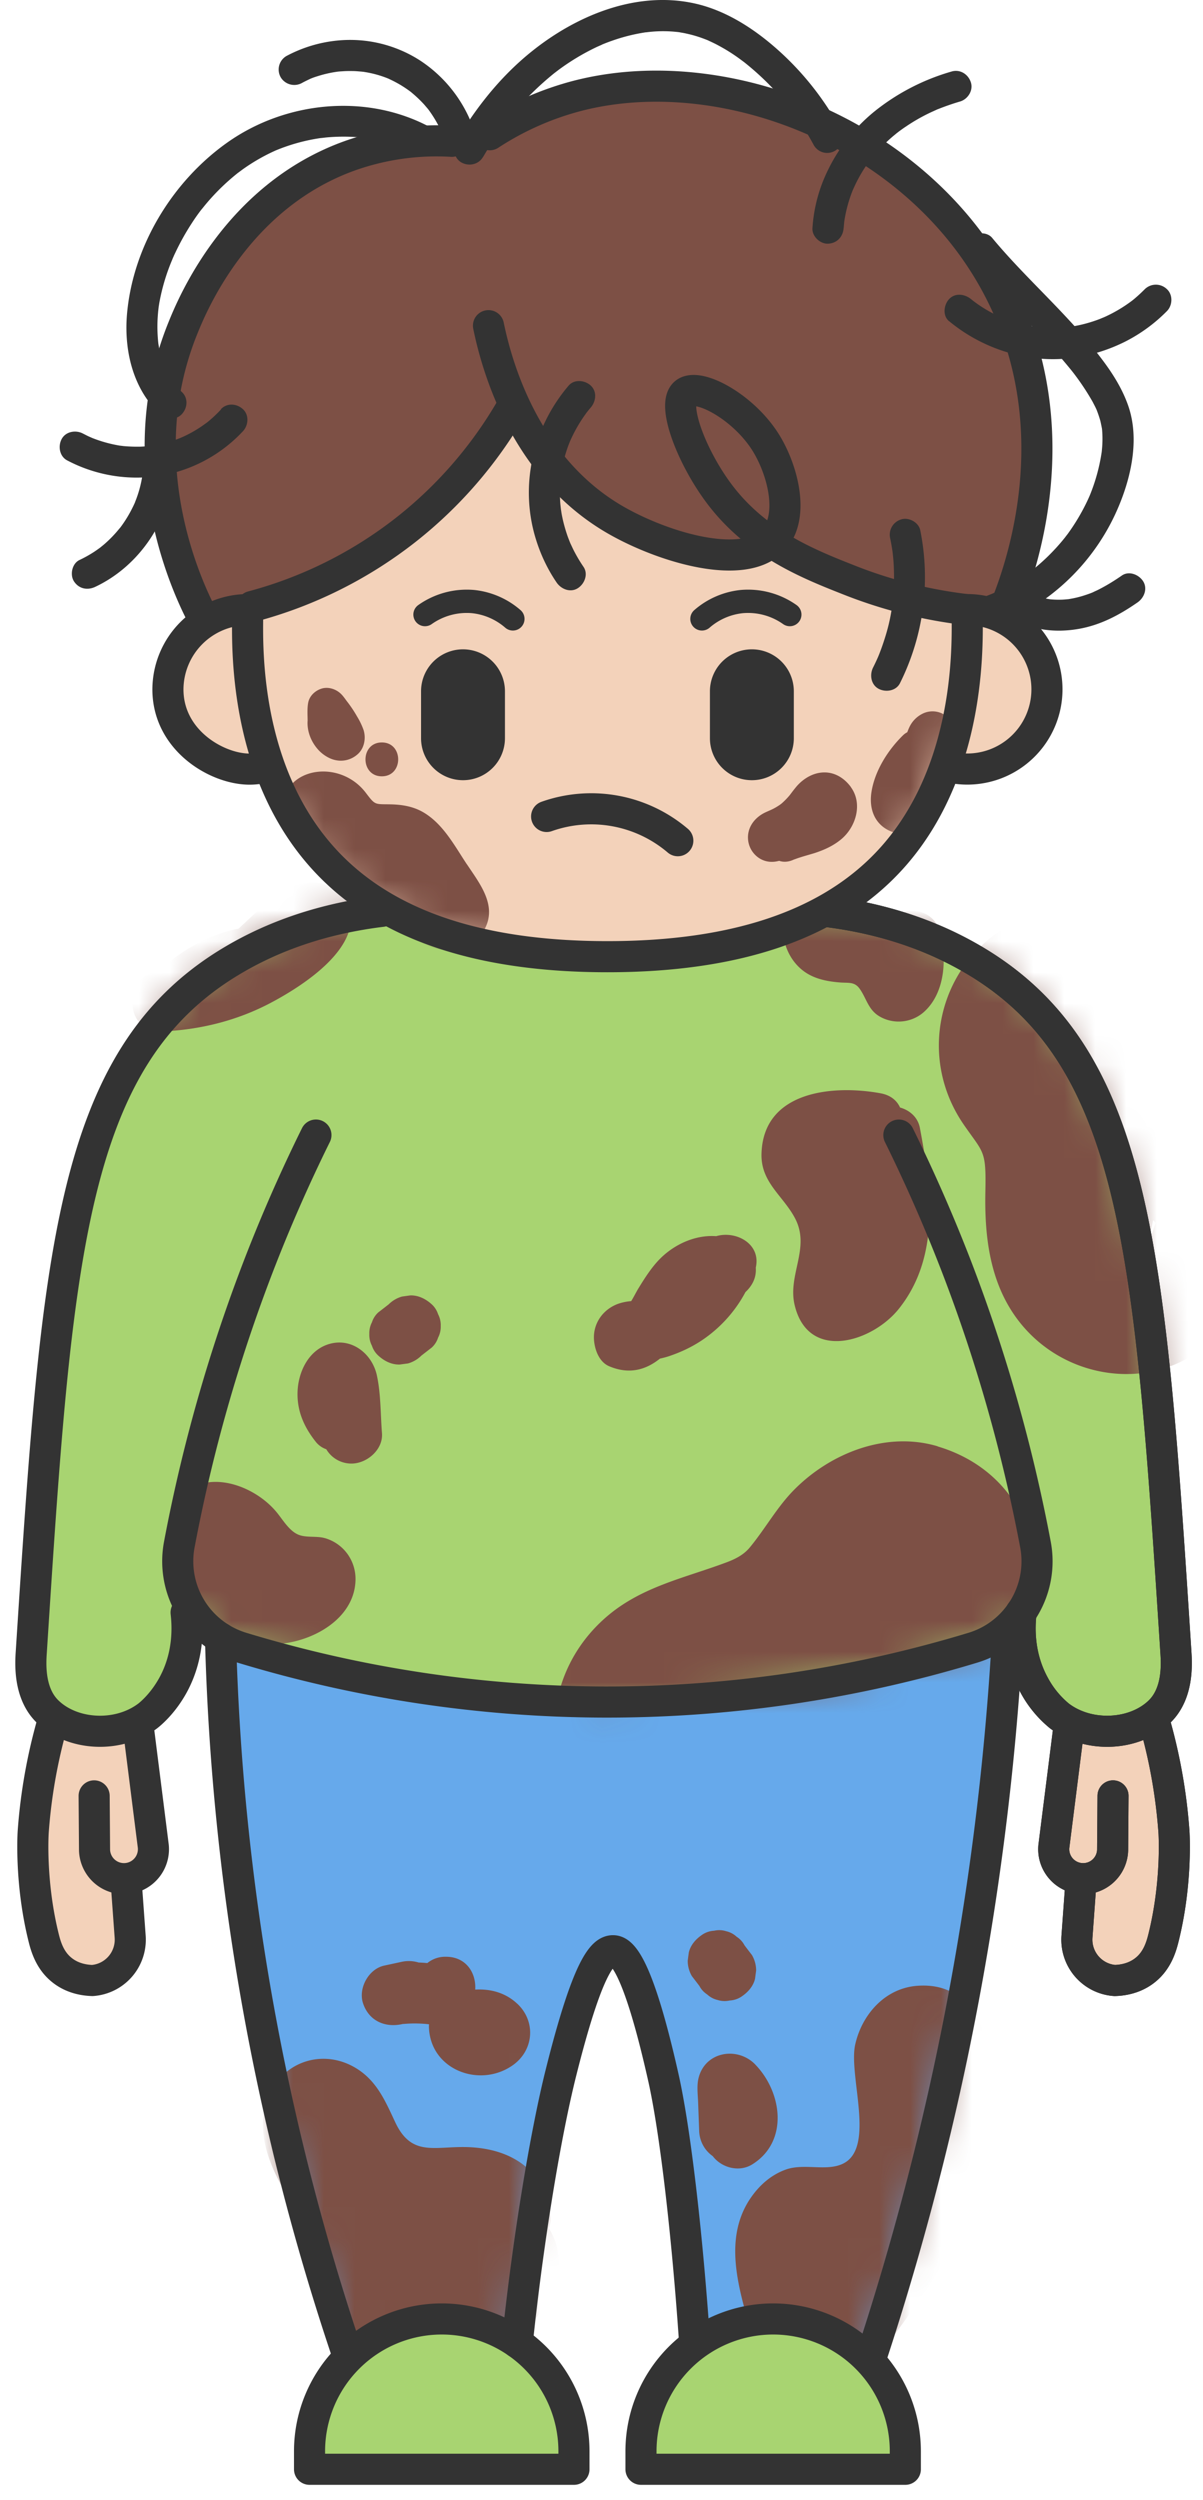
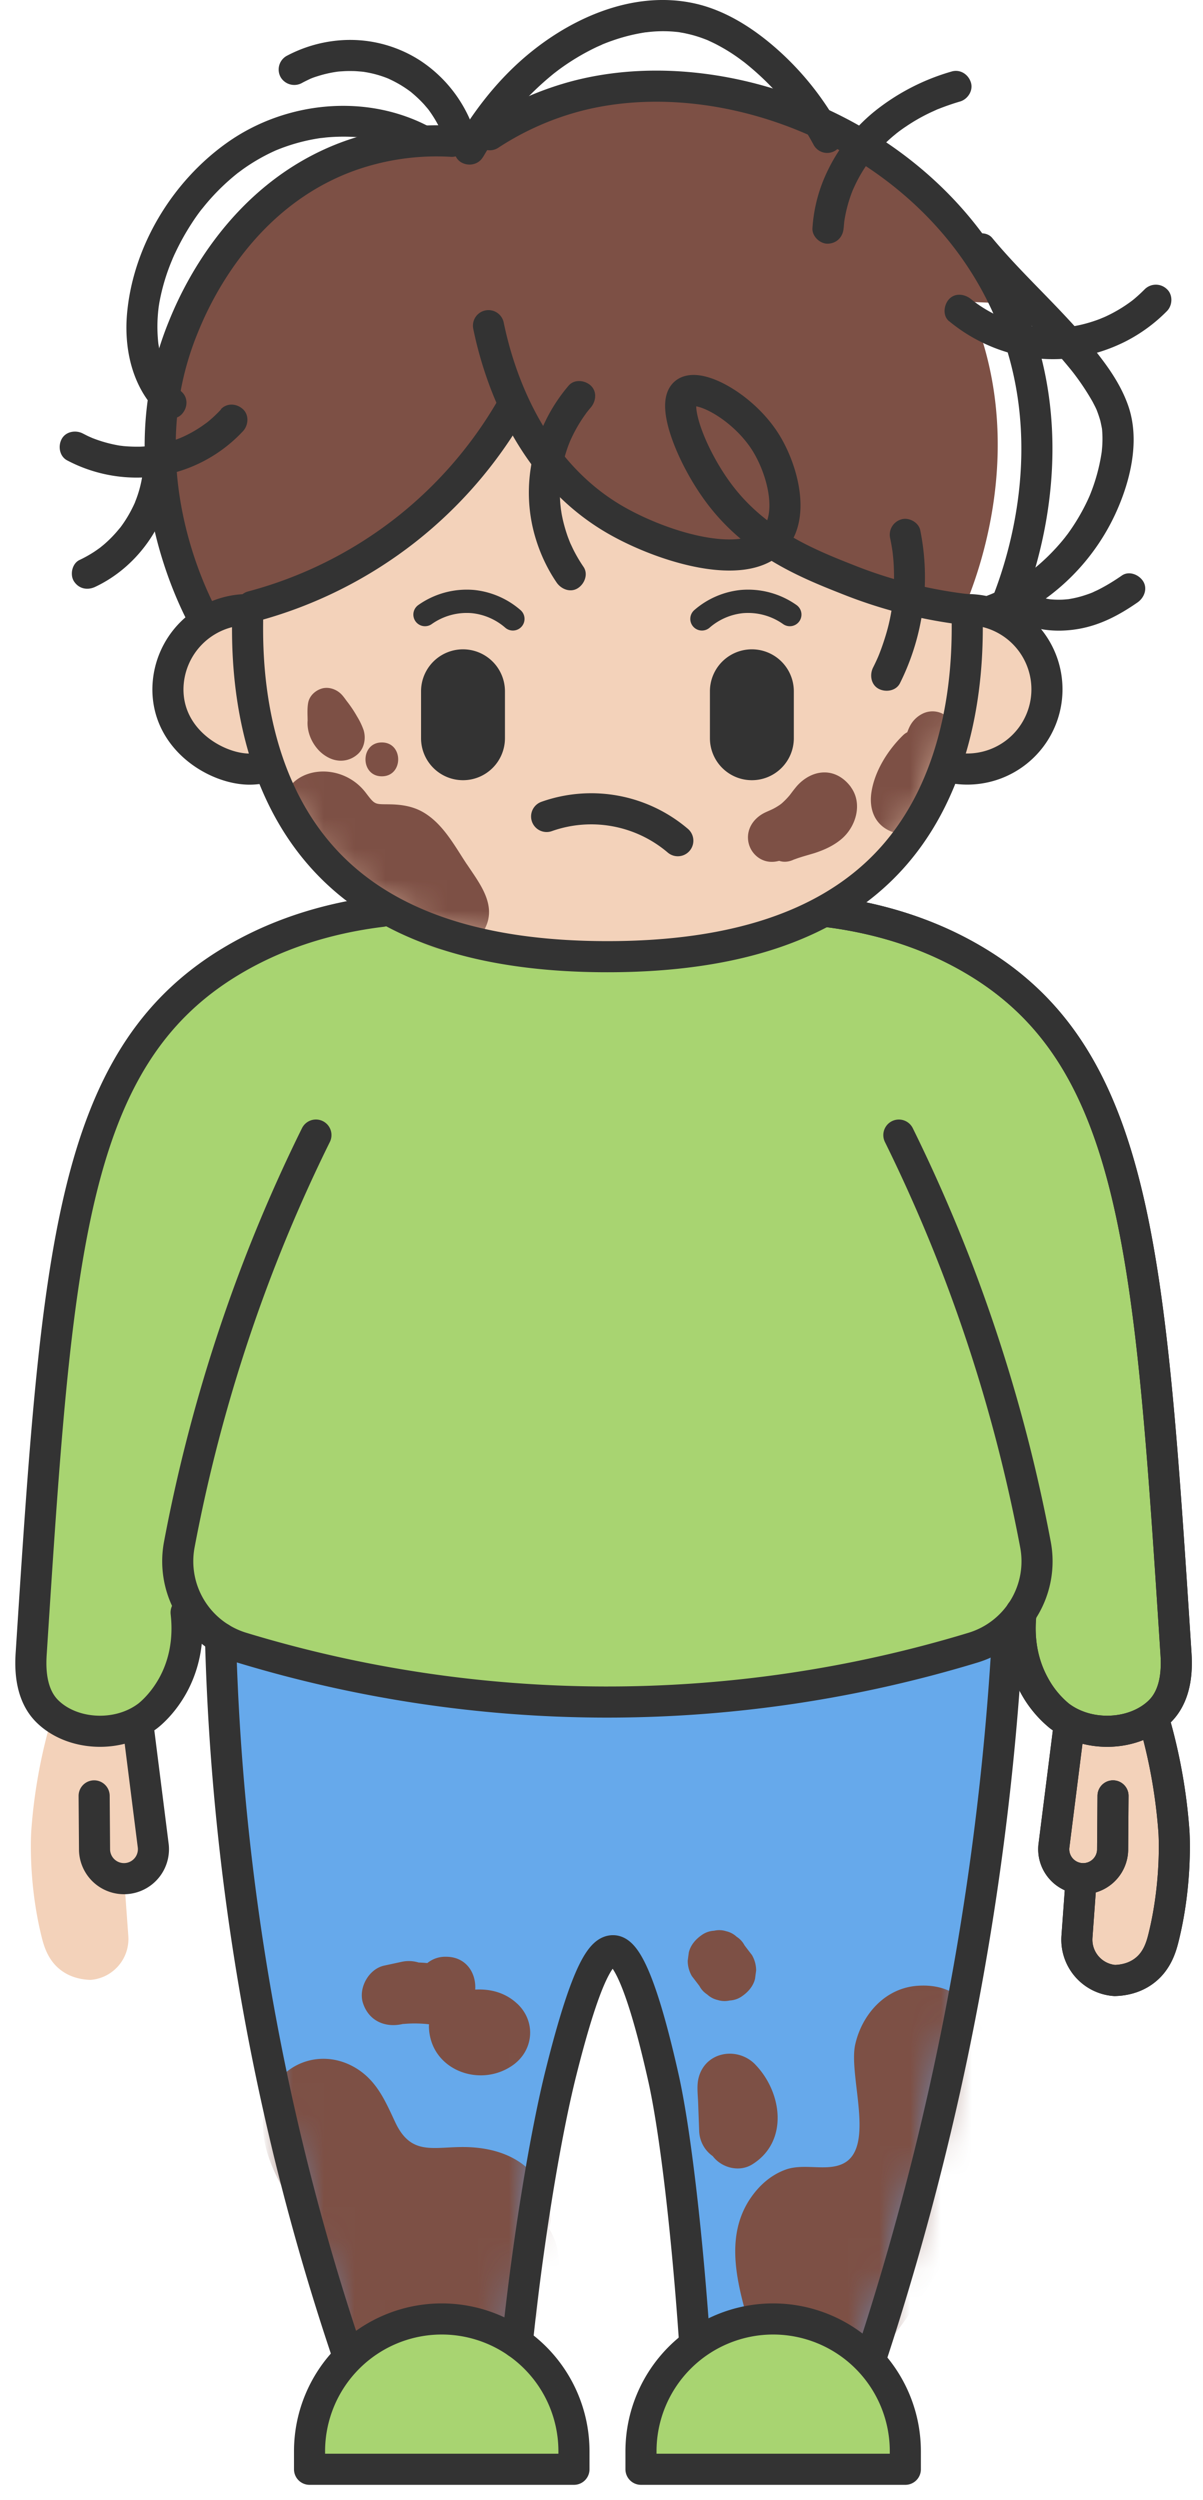
<svg xmlns="http://www.w3.org/2000/svg" width="39" height="81" fill="none" viewBox="0 0 39 81">
  <path fill="#66A9EB" d="M7.006 53.724a80.737 80.737 0 0 0 4.734 24.25h4.731c.301-3.995 1.022-8.51 1.608-10.853.855-3.4 1.338-3.943 1.687-3.939.242.003.771.268 1.633 4.108.494 2.203.973 6.983 1.148 10.948l5.033-.263a80.808 80.808 0 0 0 4.734-24.251c-1.24-1.25-4.607-4.301-9.846-5.12-8.525-1.334-14.69 4.382-15.462 5.12Z" />
  <mask id="a" width="26" height="31" x="7" y="48" maskUnits="userSpaceOnUse" style="mask-type:luminance">
    <path fill="#fff" d="M7.006 53.724a80.737 80.737 0 0 0 4.734 24.25h4.731c.301-3.995 1.022-8.51 1.608-10.853.855-3.4 1.338-3.943 1.687-3.939.242.003.771.268 1.633 4.108.494 2.203.973 6.983 1.148 10.948l5.033-.263a80.808 80.808 0 0 0 4.734-24.251c-1.24-1.25-4.607-4.301-9.846-5.12-8.525-1.334-14.69 4.382-15.462 5.12Z" />
  </mask>
  <g mask="url(#a)">
    <path fill="#7D5045" d="M29.741 64.336c-1.039.074-1.79.916-2.014 1.893-.233 1.015.679 3.365-.409 3.875-.538.253-1.26-.03-1.858.191-.463.171-.83.494-1.11.894-.76 1.09-.54 2.392-.215 3.598.211.784 1.066.855 1.569.481.23.158.49.286.762.371l-.154.39c-.353.893 1.057 1.73 1.652.961 1.711-2.21 3.513-4.527 4.068-7.336.337-1.7.38-5.512-2.29-5.318Zm-5.256 2.55c-.57-.587-1.602-.428-1.832.413-.073.263-.029.564-.02.832l.033.907c.011.334.18.635.44.816.291.384.865.531 1.286.265 1.18-.738.97-2.33.09-3.235l.003.002Zm-.105-3.543a26.758 26.758 0 0 1-.244-.319.736.736 0 0 0-.255-.277.732.732 0 0 0-.336-.178.748.748 0 0 0-.394-.017.753.753 0 0 0-.366.116c-.211.136-.398.339-.455.591l-.035.264c0 .178.046.345.134.498l.244.319a.736.736 0 0 0 .254.277.733.733 0 0 0 .336.178.75.75 0 0 0 .394.017.753.753 0 0 0 .366-.116c.211-.136.398-.339.455-.591l.035-.264a.992.992 0 0 0-.134-.498ZM17.792 72.2a.896.896 0 0 0 .048-.45c-.191-1.503-1.349-2.18-2.796-2.19-1.013-.008-1.72.29-2.234-.81-.3-.64-.565-1.273-1.18-1.689-1.072-.722-2.443-.322-2.933.873-.604 1.47.486 3.073 1.294 4.24.238.342.495.735.771 1.133.007.048.018.096.022.145.064.722-.232 1.423.233 2.075.413.582 1.035.73 1.707.802 1.502.163 3.198.136 4.382-.947.855-.78 1.373-2.137.688-3.185l-.002.002Zm-1.032-7.291c-.376-.35-.862-.479-1.354-.45.035-.519-.279-1.064-.949-1.064a.922.922 0 0 0-.604.205 4.104 4.104 0 0 0-.281-.018 1.09 1.09 0 0 0-.554-.022l-.56.121c-.507.108-.848.73-.69 1.217.178.547.67.789 1.217.69a.915.915 0 0 0 .077-.016h.027a4.056 4.056 0 0 1 .82.011c-.003.031-.005.064-.003.097.044 1.37 1.63 1.98 2.704 1.239.696-.479.78-1.426.154-2.008l-.005-.002Z" />
  </g>
  <path fill="#A8D471" d="M38.12 53.399c-.827-12.785-1.24-19.177-6.443-22.33-.976-.59-2.575-1.355-4.921-1.638H12.379c-2.346.286-3.943 1.048-4.92 1.639-5.204 3.15-5.617 9.544-6.443 22.329-.027.393-.09 1.361.53 1.961.8.776 2.286.866 3.246.136.105-.08.494-.41.813-.988.533-.969.478-1.927.428-2.36h.252a2.91 2.91 0 0 0 1.554 1.139 40.808 40.808 0 0 0 11.738 1.761c4.853.013 8.94-.841 11.972-1.761a2.9 2.9 0 0 0 1.553-1.138c-.05.432-.105 1.39.428 2.359.319.578.708.907.813.988.96.73 2.445.64 3.247-.136.62-.6.553-1.568.53-1.961Z" />
  <mask id="b" width="38" height="27" x="1" y="29" maskUnits="userSpaceOnUse" style="mask-type:luminance">
-     <path fill="#fff" d="M38.12 53.399c-.827-12.785-1.24-19.177-6.443-22.33-.976-.59-2.575-1.355-4.921-1.638H12.379c-2.346.286-3.943 1.048-4.92 1.639-5.204 3.15-5.617 9.544-6.443 22.329-.027.393-.09 1.361.53 1.961.8.776 2.286.866 3.246.136.105-.08.494-.41.813-.988.533-.969.478-1.927.428-2.36h.252a2.91 2.91 0 0 0 1.554 1.139 40.808 40.808 0 0 0 11.738 1.761c4.853.013 8.94-.841 11.972-1.761a2.9 2.9 0 0 0 1.553-1.138c-.05.432-.105 1.39.428 2.359.319.578.708.907.813.988.96.73 2.445.64 3.247-.136.62-.6.553-1.568.53-1.961Z" />
-   </mask>
+     </mask>
  <g mask="url(#b)">
    <path fill="#7D5045" d="M30.398 46.857c-1.667-.496-3.468.213-4.652 1.408-.56.565-.938 1.267-1.444 1.876-.162.193-.382.338-.733.47-1.417.532-2.85.804-4.011 1.863-1.347 1.226-1.872 3.014-1.444 4.77.466 1.916 2.322 2.31 3.726 1.686a2.64 2.64 0 0 0 1.331-.097 49.736 49.736 0 0 0 4.598-1.737c1.403-.607 2.829-1.22 4.017-2.197 2.827-2.328 2.32-6.935-1.39-8.038l.002-.004Zm9.626-8.892-1.202-4.086c-.288-.98-.938-1.553-1.69-1.792-.129-1.558-1.436-3.058-3.389-2.524-3.013.821-4.265 4.325-2.49 6.886.634.916.72.81.692 2.147-.03 1.405.127 2.842.95 4.024 1.872 2.684 6.13 2.576 7.309-.69.479-1.329.202-2.65-.182-3.963l.002-.002Zm-2.64 1.566.087.093c-.024.002-.31 1.014-.088-.093Zm-7.561-2.983c-.066-.354-.332-.578-.644-.666-.101-.224-.305-.404-.64-.463-1.51-.275-3.802-.09-3.852 1.968-.022.92.69 1.342 1.08 2.07.521.966-.239 1.838-.006 2.822.437 1.85 2.52 1.208 3.385.116 1.338-1.687 1.048-3.877.677-5.845v-.002Zm-6.601 3.502c-.664-.05-1.338.25-1.813.72-.287.286-.51.642-.72.984-.057.093-.136.253-.226.4a1.713 1.713 0 0 0-.405.08c-.5.173-.839.636-.801 1.174.022.319.165.716.49.855.645.274 1.186.123 1.647-.246.119-.027.237-.057.354-.1.402-.14.784-.329 1.129-.579a4.33 4.33 0 0 0 1.291-1.478c.143-.132.253-.297.301-.466.033-.114.04-.222.033-.327.174-.763-.628-1.202-1.276-1.02l-.004.003Z" />
    <path fill="#7D5045" d="M30.477 30.21c-.27-.99-1.566-.84-1.878-.098-.316-.158-.646-.215-.995-.242-.026 0-.048-.004-.072-.004.294-.92-1.182-1.652-1.85-.718-.488.68-.356 1.662.257 2.22.36.328.822.424 1.292.462.285.022.474-.031.643.21.22.313.273.675.64.89.463.27 1.054.207 1.45-.154.68-.621.737-1.735.511-2.565h.002ZM10.532 49.833c-.266-.076-.589-.01-.84-.105-.327-.123-.535-.52-.762-.78-.863-.995-2.71-1.49-3.371.02-.167.384-.09.751.105 1.028-.213.474-.193 1.094.185 1.546.177.211.395.38.639.503a2.93 2.93 0 0 0 1.99 1.204c1.23.16 3.003-.617 3.047-2.047.02-.63-.38-1.193-.993-1.37v.001Zm1.851-3.403c-.048-.612-.035-1.273-.166-1.875-.152-.69-.802-1.217-1.527-1.017-.685.189-1.026.91-1.044 1.57-.017.622.22 1.14.6 1.615a.74.74 0 0 0 .332.23.945.945 0 0 0 .817.464c.5 0 1.032-.452.988-.988v.002Zm1.819-3.852a.736.736 0 0 0-.204-.319c-.189-.173-.435-.3-.699-.29-.088.011-.175.025-.263.036a.993.993 0 0 0-.437.255l-.336.26a.736.736 0 0 0-.205.32.755.755 0 0 0-.085.38.75.75 0 0 0 .085.38c.04.122.108.228.205.318.188.174.434.3.698.29l.264-.035a.993.993 0 0 0 .437-.255l.336-.261a.736.736 0 0 0 .204-.319.755.755 0 0 0 .086-.38.75.75 0 0 0-.086-.38ZM9.48 28.722c-.657.283-1.191.858-1.751 1.368-.053.007-.108.013-.165.029-.876.228-1.612.639-2.295 1.225a.682.682 0 0 0-.104.108c-1.186.134-1.168 2.02.077 1.966 1.243-.055 2.436-.347 3.539-.93.898-.476 2.377-1.416 2.577-2.497.213-1.15-.956-1.665-1.879-1.267v-.002Z" />
  </g>
  <path fill="#F3D2BA" d="M31.264 19.933c.006 1.05.096 5.423-2.876 8.244-1.81 1.717-4.615 2.76-8.802 2.76-4.187 0-6.994-1.043-8.802-2.76-2.976-2.825-2.884-7.155-2.875-8.244 1.322-5.198 5.821-8.936 10.994-9.226 5.643-.317 10.895 3.534 12.363 9.226h-.002Z" />
  <mask id="c" width="25" height="21" x="7" y="10" maskUnits="userSpaceOnUse" style="mask-type:luminance">
    <path fill="#fff" d="M31.264 19.933c.006 1.05.096 5.423-2.876 8.244-1.81 1.717-4.615 2.76-8.802 2.76-4.187 0-6.994-1.043-8.802-2.76-2.976-2.825-2.884-7.155-2.875-8.244 1.322-5.198 5.821-8.936 10.994-9.226 5.643-.317 10.895 3.534 12.363 9.226h-.002Z" />
  </mask>
  <g mask="url(#c)">
    <path fill="#7D5045" d="M15.136 28.003c-.405-.61-.78-1.329-1.437-1.7-.325-.182-.68-.237-1.048-.244-.503-.009-.483.033-.788-.369-.938-1.24-3.084-.762-2.65.976.108.428.407.643.739.691.046.134.123.266.243.39 1.02 1.034 2.412 2.47 3.82 2.95.63.215 1.386.006 1.707-.616.393-.764-.178-1.465-.584-2.078h-.002ZM11.79 23.66a2.302 2.302 0 0 0-.213-.445 3.944 3.944 0 0 0-.327-.49c-.062-.082-.123-.174-.196-.244-.16-.156-.41-.24-.63-.171-.209.066-.391.235-.433.457-.035.188-.02.388-.018.582l-.002.022c-.017.344.128.687.36.935.132.14.315.26.501.31.273.073.55.007.76-.178.216-.187.277-.51.198-.775v-.003Zm.589.394c-.707 0-.707 1.097 0 1.097.706 0 .706-1.097 0-1.097Zm15.209 1.449c-.204-.28-.505-.48-.863-.478-.35 0-.676.193-.9.452a4.77 4.77 0 0 0-.178.226l-.044.058a2.354 2.354 0 0 1-.268.274l-.053.04c-.055.037-.11.072-.167.103-.094.053-.195.092-.294.138-.383.176-.642.545-.556.978a.8.8 0 0 0 .382.53c.2.113.409.12.613.065.143.05.305.037.463-.035.007-.004.012-.004.016-.007.033-.01.066-.024.099-.035.055-.02.112-.037.167-.055.132-.04.265-.077.4-.118.311-.101.604-.233.858-.442.481-.393.714-1.15.325-1.69v-.004Zm3.159-2.243a.729.729 0 0 0-.79-.16.922.922 0 0 0-.48.468c-.024.05-.044.103-.065.156a.548.548 0 0 0-.134.095c-.495.483-.925 1.162-1.028 1.856-.07.47.061.94.494 1.192.373.22.863.172 1.21-.074.356-.253.547-.635.652-1.05.095-.37.17-.745.255-1.116.106-.47.266-.973-.114-1.369v.003Z" />
  </g>
  <path fill="#F3D2BA" d="M8.408 24.8a2 2 0 0 1-.503.049c-1.046-.035-2.588-.958-2.588-2.588a2.6 2.6 0 0 1 2.588-2.587l.503 5.124v.003Zm22.858-5.122a2.588 2.588 0 1 1-.488 5.13l.488-5.128v-.002Z" />
-   <path fill="#7D5045" d="M32.555 9.826c-2.445-5.43-8.995-8.07-13.904-6.825a9.64 9.64 0 0 0-2.883 1.272l-1.23.21a8.434 8.434 0 0 0-3.306.467c-3.692 1.322-5.14 4.89-5.425 5.594-1.839 4.532.307 8.734.652 9.384l1.595-.355a13.817 13.817 0 0 0 8.42-6.445l-.288-1.028c.534 1.485 1.577 3.44 3.611 4.632 1.468.861 4.073 1.694 5.105.752.868.575 1.786.938 2.59 1.252.91.355 2.183.753 3.776.938l1.184.048c.4-.949 2.148-5.367.105-9.898l-.002.002Z" />
+   <path fill="#7D5045" d="M32.555 9.826c-2.445-5.43-8.995-8.07-13.904-6.825a9.64 9.64 0 0 0-2.883 1.272l-1.23.21a8.434 8.434 0 0 0-3.306.467c-3.692 1.322-5.14 4.89-5.425 5.594-1.839 4.532.307 8.734.652 9.384l1.595-.355a13.817 13.817 0 0 0 8.42-6.445l-.288-1.028c.534 1.485 1.577 3.44 3.611 4.632 1.468.861 4.073 1.694 5.105.752.868.575 1.786.938 2.59 1.252.91.355 2.183.753 3.776.938c.4-.949 2.148-5.367.105-9.898l-.002.002Z" />
  <path fill="#A8D471" d="M14.207 75.126a4.292 4.292 0 0 1 4.29 4.29V80H9.914v-.584a4.292 4.292 0 0 1 4.29-4.29h.002Zm10.757 0a4.292 4.292 0 0 1 4.29 4.29V80H20.67v-.584a4.292 4.292 0 0 1 4.29-4.29h.003Z" />
  <path fill="#F3D2BA" d="m34.936 61.21-.11 1.513a1.33 1.33 0 0 0 1.226 1.422c.229-.007.62-.055.965-.319.415-.316.546-.778.623-1.092.449-1.814.332-3.418.332-3.418a17.318 17.318 0 0 0-.595-3.422l-2.84.224-.464 3.68a.956.956 0 1 0 1.904.127l.014-1.764M4.05 61.21l.11 1.513a1.33 1.33 0 0 1-1.227 1.422c-.228-.007-.619-.055-.964-.319-.415-.316-.547-.778-.624-1.092-.448-1.814-.331-3.418-.331-3.418.061-.86.21-2.043.595-3.422l2.84.224.464 3.68a.956.956 0 1 1-1.905.127l-.013-1.764" />
  <path stroke="#333" stroke-linecap="round" stroke-linejoin="round" stroke-width="1.008" d="M26.756 29.526c2.346.285 3.943 1.047 4.92 1.638 5.204 3.15 5.617 9.545 6.443 22.33.027.392.09 1.361-.53 1.96-.8.776-2.286.866-3.246.137a3.324 3.324 0 0 1-.813-.989c-.533-.968-.478-1.926-.428-2.359" />
  <path stroke="#333" stroke-linecap="round" stroke-linejoin="round" stroke-width="1.008" d="M31.356 20.005c.006 1.05.096 5.417-2.871 8.233-1.808 1.716-4.61 2.757-8.793 2.757-4.183 0-6.986-1.041-8.793-2.757-2.973-2.82-2.88-7.145-2.871-8.233m7.808-9.454c.238 1.151 1.094 4.518 4.064 6.263 1.518.892 4.262 1.755 5.209.637.652-.771.256-2.258-.297-3.133-.734-1.157-2.192-1.93-2.605-1.583-.444.369.228 2.09 1.111 3.264 1.217 1.619 2.909 2.282 4.268 2.816a15.07 15.07 0 0 0 3.772.938" />
  <path stroke="#333" stroke-linecap="round" stroke-linejoin="round" stroke-width="1.008" d="M16.583 13.211a13.824 13.824 0 0 1-3.413 3.943 13.833 13.833 0 0 1-4.998 2.495m.358 5.22a2 2 0 0 1-.503.048c-1.045-.035-2.583-.956-2.583-2.583a2.596 2.596 0 0 1 2.583-2.584m23.331 0a2.583 2.583 0 1 1-.485 5.12M15.878 4.365a9.625 9.625 0 0 1 2.88-1.27c4.903-1.243 11.445 1.395 13.887 6.817 2.039 4.527.294 8.938-.105 9.887m-25.96.206c-.345-.65-2.489-4.845-.652-9.373.285-.705 1.73-4.268 5.419-5.588a8.414 8.414 0 0 1 3.301-.466M29.14 36.775a51.683 51.683 0 0 1 1.869 4.261 51.813 51.813 0 0 1 2.559 9 2.923 2.923 0 0 1-2.023 3.345 40.839 40.839 0 0 1-11.972 1.762A40.804 40.804 0 0 1 7.834 53.38a2.925 2.925 0 0 1-2.02-3.345 51.812 51.812 0 0 1 2.558-9 50.94 50.94 0 0 1 1.87-4.261" />
  <path stroke="#333" stroke-linecap="round" stroke-linejoin="round" stroke-width="1.008" d="M7.149 53.07a78.903 78.903 0 0 0 4.125 23.23m21.398-23.466a91.238 91.238 0 0 1-1.773 13.606 91.402 91.402 0 0 1-2.64 9.878m-11.489-.419c.354-3.392.931-6.823 1.42-8.765.851-3.396 1.337-3.936 1.684-3.934.242.002.769.268 1.63 4.101.4 1.777.786 5.235 1.015 8.585" />
  <path stroke="#333" stroke-linecap="round" stroke-linejoin="round" stroke-width="1.008" d="M14.32 75.13a4.287 4.287 0 0 1 4.287 4.286V80h-8.572v-.584a4.287 4.287 0 0 1 4.286-4.286Zm10.745 0a4.287 4.287 0 0 1 4.285 4.286V80h-8.57v-.584a4.287 4.287 0 0 1 4.285-4.286Zm9.564-18.983-.464 3.672a.955.955 0 1 0 1.905.125l.013-1.761" />
  <path stroke="#333" stroke-linecap="round" stroke-linejoin="round" stroke-width="1.008" d="m35.024 61.234-.11 1.511a1.327 1.327 0 0 0 1.226 1.42c.229-.007.617-.055.962-.319.415-.316.547-.775.624-1.092.446-1.812.332-3.413.332-3.413a17.487 17.487 0 0 0-.593-3.42M26.756 29.526c2.346.285 3.943 1.047 4.92 1.638 5.204 3.15 5.617 9.545 6.443 22.33.027.392.09 1.361-.53 1.96-.8.776-2.286.866-3.246.137a3.324 3.324 0 0 1-.813-.989c-.533-.968-.478-1.926-.428-2.359" />
  <path stroke="#333" stroke-linecap="round" stroke-linejoin="round" stroke-width="1.008" d="m34.629 56.147-.464 3.672a.955.955 0 1 0 1.905.125l.013-1.761" />
  <path stroke="#333" stroke-linecap="round" stroke-linejoin="round" stroke-width="1.008" d="m35.024 61.234-.11 1.511a1.327 1.327 0 0 0 1.226 1.42c.229-.007.617-.055.962-.319.415-.316.547-.775.624-1.092.446-1.812.332-3.413.332-3.413a17.487 17.487 0 0 0-.593-3.42M12.379 29.526c-2.346.285-3.943 1.047-4.92 1.638-5.204 3.15-5.617 9.545-6.443 22.33-.027.392-.09 1.361.53 1.96.8.776 2.286.866 3.246.137.105-.081.494-.41.813-.989.533-.968.478-1.926.428-2.359m-1.527 3.904.464 3.672a.955.955 0 1 1-1.905.126l-.013-1.762" />
-   <path stroke="#333" stroke-linecap="round" stroke-linejoin="round" stroke-width="1.008" d="m4.11 61.234.11 1.511a1.327 1.327 0 0 1-1.225 1.42c-.228-.007-.617-.055-.962-.319-.415-.316-.547-.775-.624-1.092-.446-1.812-.332-3.413-.332-3.413.062-.861.211-2.041.593-3.42" />
  <path fill="#333" d="M24.375 25.277a1.36 1.36 0 0 1-1.36-1.36v-1.52a1.36 1.36 0 1 1 2.72 0v1.52a1.36 1.36 0 0 1-1.36 1.36Zm-9.365 0a1.36 1.36 0 0 1-1.36-1.36v-1.52a1.36 1.36 0 1 1 2.72 0v1.52a1.36 1.36 0 0 1-1.36 1.36Z" />
  <path stroke="#333" stroke-linecap="round" stroke-linejoin="round" stroke-width=".755" d="M22.756 20.051a2.333 2.333 0 0 1 1.3-.562 2.345 2.345 0 0 1 1.549.422m-8.978.14a2.334 2.334 0 0 0-1.3-.562 2.346 2.346 0 0 0-1.549.422" />
  <path stroke="#333" stroke-linecap="round" stroke-linejoin="round" stroke-width="1.008" d="M17.721 26.452a4.33 4.33 0 0 1 4.253.785" />
  <path fill="#333" d="M30.77 10.406a5.392 5.392 0 0 0 2.824 1.2c.99.114 2.001-.095 2.889-.541a5.21 5.21 0 0 0 1.346-.984c.187-.187.202-.53 0-.714a.514.514 0 0 0-.714 0 5.18 5.18 0 0 1-.34.314c-.022.02-.046.037-.068.055-.06.05.06-.044-.002.002a4.679 4.679 0 0 1-.81.492c-.054.027-.109.049-.161.073.092-.042-.06.024-.084.033a4.578 4.578 0 0 1-.916.246c-.035.006-.165.02-.063.01-.06.007-.117.014-.176.018-.218.018-.435.02-.653.007-.052-.005-.105-.007-.158-.013l-.09-.01c-.006 0-.081-.01-.022-.001.05.006-.088-.016-.112-.02a5.157 5.157 0 0 1-.83-.224l-.17-.066a.39.39 0 0 0 .016.007l-.103-.047a4.458 4.458 0 0 1-.65-.37c-.05-.034-.1-.071-.147-.106-.047-.033.004.004.01.01l-.105-.085c-.204-.167-.516-.213-.714 0-.169.184-.217.534 0 .714h.002Zm-3.419-3.018.014-.158.006-.068c0 .006-.013.08-.002.022a4.53 4.53 0 0 1 .292-1.061c-.033.079.009-.018.022-.044a4.656 4.656 0 0 1 .556-.93c-.055.075.03-.04.046-.057a5.233 5.233 0 0 1 .663-.676l.104-.086c.021-.018.13-.099.057-.046.085-.062.169-.125.257-.182a5.868 5.868 0 0 1 .843-.477l.165-.075.061-.026c-.046.02-.035.015.005 0 .224-.088.452-.167.683-.235.253-.073.437-.358.351-.622-.085-.263-.349-.43-.621-.351a7.14 7.14 0 0 0-2.5 1.291 5.616 5.616 0 0 0-1.659 2.232 4.952 4.952 0 0 0-.355 1.551c-.02.264.246.516.505.505.29-.013.485-.222.505-.505l.002-.002ZM7.166 13.264c-.149.16-.311.312-.485.448.083-.066-.02.013-.04.026a4.006 4.006 0 0 1-.683.402c-.017.009-.186.081-.081.037a4.25 4.25 0 0 1-.758.23c-.05.012-.103.02-.154.03l-.07.01a5.676 5.676 0 0 1-.343.024 4.915 4.915 0 0 1-.525-.017c-.02 0-.21-.028-.103-.01a4.387 4.387 0 0 1-.966-.267c.09.036-.084-.037-.1-.046-.056-.026-.113-.057-.17-.085-.233-.123-.558-.068-.69.18-.123.233-.068.56.18.69a4.825 4.825 0 0 0 3.165.47 4.75 4.75 0 0 0 2.533-1.415c.18-.193.206-.525 0-.714-.207-.189-.52-.206-.714 0l.004.007Z" />
  <path fill="#333" d="M31.453 8.422c.66.796 1.401 1.516 2.115 2.263a20.44 20.44 0 0 1 1.153 1.298l.06.075a8.134 8.134 0 0 1 .641.96l.086.167.04.085a3.914 3.914 0 0 1 .123.362c.015.062.028.126.041.19.002.01.017.099.006.02.005.026.007.052.01.076a3.46 3.46 0 0 1-.005.653 1.55 1.55 0 0 1-.011.103c0-.011.01-.064 0-.004a6.043 6.043 0 0 1-.382 1.38 5.205 5.205 0 0 1-.07.156 6.664 6.664 0 0 1-.657 1.107c-.02.025-.115.146-.044.058-.029.038-.06.075-.088.11a6.67 6.67 0 0 1-1.02 1.002c-.006.006-.06.046-.013.01l-.046.034c-.055.04-.107.079-.165.116a5.998 5.998 0 0 1-.924.53 5.973 5.973 0 0 1-.156.07l-.112.044c-.246.094-.442.345-.352.622.077.239.356.452.622.351a7.054 7.054 0 0 0 3.99-3.923c.405-.99.643-2.186.271-3.22-.189-.528-.483-.998-.817-1.444a16.414 16.414 0 0 0-1.09-1.3c-.825-.894-1.717-1.729-2.495-2.667-.169-.204-.54-.189-.713 0-.2.218-.18.497 0 .714l.002.002ZM15.66 5.088c.227-.389.475-.764.748-1.125.013-.017.026-.035.04-.05-.058.077-.012.015 0 0 .034-.044.07-.09.107-.134a8.604 8.604 0 0 1 .677-.749 9.783 9.783 0 0 1 .764-.681c-.048.04.022-.016.033-.024.05-.038.1-.077.154-.115a7.471 7.471 0 0 1 1.126-.67c.044-.022.09-.041.134-.061a.818.818 0 0 0 .077-.035c.07-.033-.074.028-.004 0 .105-.042.21-.084.318-.121a5.892 5.892 0 0 1 1.105-.277c.086-.013-.068.007.018 0l.075-.009a4.235 4.235 0 0 1 1.008.009c-.084-.01.002 0 .015.005.033.006.066.01.1.017.06.011.122.026.184.04a3.886 3.886 0 0 1 .507.158c.029.01.057.022.086.033.074.028-.066-.031.006.002.112.053.224.103.334.163a5.697 5.697 0 0 1 .767.487c.02.013.037.029.057.042.01.007.088.066.042.03-.047-.034.03.025.04.034.017.015.037.028.054.044a8.976 8.976 0 0 1 1.349 1.369c.01.012.075.096.022.025a8.803 8.803 0 0 1 .78 1.209.5.5 0 0 0 .69.18.513.513 0 0 0 .18-.69 9.499 9.499 0 0 0-1.903-2.458c-.762-.705-1.7-1.351-2.743-1.604-2.096-.507-4.275.512-5.8 1.903-.801.731-1.473 1.608-2.02 2.543-.135.229-.06.563.18.69.24.128.549.062.69-.18h.004Zm-1.682-.949c-2.078-1.134-4.727-.866-6.633.496-1.767 1.261-3.025 3.337-3.225 5.51-.108 1.173.176 2.442 1.063 3.27.193.18.525.207.714 0 .189-.206.206-.52 0-.714-.086-.08-.163-.167-.242-.254-.015-.018-.057-.075.007.01-.015-.02-.03-.041-.046-.06a2.863 2.863 0 0 1-.272-.472.334.334 0 0 0-.012-.03 3.993 3.993 0 0 1-.193-.73c-.022-.13.011.113-.004-.021a4.954 4.954 0 0 1 .01-1.202c-.015.117-.002.022 0-.006.005-.033.012-.066.016-.101a6.557 6.557 0 0 1 .409-1.39c.006-.014.04-.097.015-.038-.024.06.011-.022.015-.037.027-.057.05-.115.08-.174a7.998 7.998 0 0 1 .543-.973 6.363 6.363 0 0 1 .302-.428c.057-.075.009-.011 0 .002l.08-.099a7.072 7.072 0 0 1 1.032-1.035c.026-.022.055-.044.08-.066.06-.046-.063.047-.001.003l.151-.112a6.2 6.2 0 0 1 .973-.569c.027-.013.055-.024.082-.038l.024-.01a6.105 6.105 0 0 1 1.342-.382l.09-.014c.099-.015-.04.002.022-.002.075-.007.15-.018.224-.024a6.12 6.12 0 0 1 .877-.011c.074.004.149.01.224.02.03.002.059.006.09.01.123.014-.068-.01.044.007a5.726 5.726 0 0 1 1.078.281l.084.033c.1.04-.064-.03.044.018.136.061.27.127.402.197.23.128.56.064.69-.18.129-.244.065-.555-.18-.69l.001.005Z" />
  <path fill="#333" d="M15.307 4.049a4.393 4.393 0 0 0-1.682-2.085 4.189 4.189 0 0 0-2.69-.65 4.415 4.415 0 0 0-1.653.503.507.507 0 0 0-.18.69.514.514 0 0 0 .69.18c.087-.048.177-.09.268-.134a2.07 2.07 0 0 1 .222-.08 3.837 3.837 0 0 1 .676-.153 2.92 2.92 0 0 1 .138-.01c.108-.008.216-.01.323-.008.099 0 .2.01.299.018l.068.007c.081.006-.077-.016.002 0 .053.01.106.017.158.028a3.433 3.433 0 0 1 .642.191l.112.053c.086.042.171.088.255.136a3.968 3.968 0 0 1 .345.229c.006.004.061.048.015.01-.046-.037.022.018.028.025.143.118.28.248.405.384l.107.125.04.049c.05.057-.068-.095.009.013a4.048 4.048 0 0 1 .325.527c.022.044.044.086.063.13l.016.035c-.029-.064.022.055.022.055.096.244.342.441.621.351.238-.077.455-.358.352-.621l.004.002Zm3.611 14.318a4.882 4.882 0 0 1-.303-.506c-.044-.083-.081-.169-.123-.255a45.174 45.174 0 0 1-.022-.053l-.059-.153a5.052 5.052 0 0 1-.165-.564c-.02-.093-.04-.185-.052-.277-.005-.024-.007-.046-.011-.07a.4.4 0 0 0 .002.017l-.018-.165a4.783 4.783 0 0 1 .007-.887c.004-.033.017-.136.004-.049.009-.052.015-.105.026-.158a4.88 4.88 0 0 1 .222-.815l.05-.127c0-.004.032-.075.01-.024l.02-.044a4.813 4.813 0 0 1 .483-.83c.013-.018.026-.038.041-.055a3.516 3.516 0 0 1 .12-.147c.173-.2.212-.519.001-.714-.189-.174-.53-.213-.714 0-1.173 1.37-1.603 3.266-1.058 4.997.153.49.377.962.667 1.386.15.218.45.336.69.18.218-.14.34-.457.18-.69l.002.003Zm9.942-.919a6.4 6.4 0 0 1 .053.284c.007.048.016.094.022.143a6.242 6.242 0 0 1 .046.628 7.706 7.706 0 0 1-.024.837l-.013.143c0 .015-.017.153-.01.098.008-.061-.01.064-.012.075-.006.048-.015.095-.024.143a6.096 6.096 0 0 1-.2.837 7.911 7.911 0 0 1-.189.542c-.006.018-.06.145-.022.057a6.7 6.7 0 0 1-.182.391c-.119.236-.07.558.18.69.229.121.564.07.69-.18a7.683 7.683 0 0 0 .659-4.956c-.053-.259-.374-.432-.622-.351a.517.517 0 0 0-.351.622v-.003Zm3.95 2.579c.642.396 1.406.475 2.137.352.732-.123 1.354-.462 1.93-.861.217-.15.335-.448.18-.69-.14-.215-.46-.343-.69-.18-.255.176-.521.34-.8.477-.035.017-.073.032-.108.05-.033.015-.059.026-.01.007-.073.03-.148.059-.222.083a3.31 3.31 0 0 1-.55.14c-.14.027.06-.002-.024.005-.077.007-.151.015-.228.018-.145.004-.29 0-.433-.018.103.013 0-.002-.022-.006a2.692 2.692 0 0 1-.327-.086c-.029-.009-.057-.022-.086-.03.09.03-.004 0-.024-.012a2.634 2.634 0 0 1-.218-.119c-.224-.138-.564-.057-.69.18a.521.521 0 0 0 .18.69h.005Zm-28.178-4.78-.014.141a.757.757 0 0 0 .005-.033l-.009.06a3.735 3.735 0 0 1-.185.72c-.015.044-.035.088-.05.132-.013.035-.009.024.013-.027-.009.018-.015.038-.024.055-.035.08-.075.158-.114.235a4.115 4.115 0 0 1-.332.532c-.077.103.033-.035-.033.042-.053.061-.103.125-.158.184a3.884 3.884 0 0 1-.36.352 3.105 3.105 0 0 1-.093.076c-.1.082.04-.024-.041.033-.066.047-.132.095-.2.139-.147.094-.301.18-.46.255-.239.112-.318.474-.18.69.159.245.436.3.69.18 1.455-.686 2.428-2.18 2.553-3.768.022-.263-.246-.516-.505-.505-.293.013-.481.222-.506.505l.003.002Z" />
</svg>